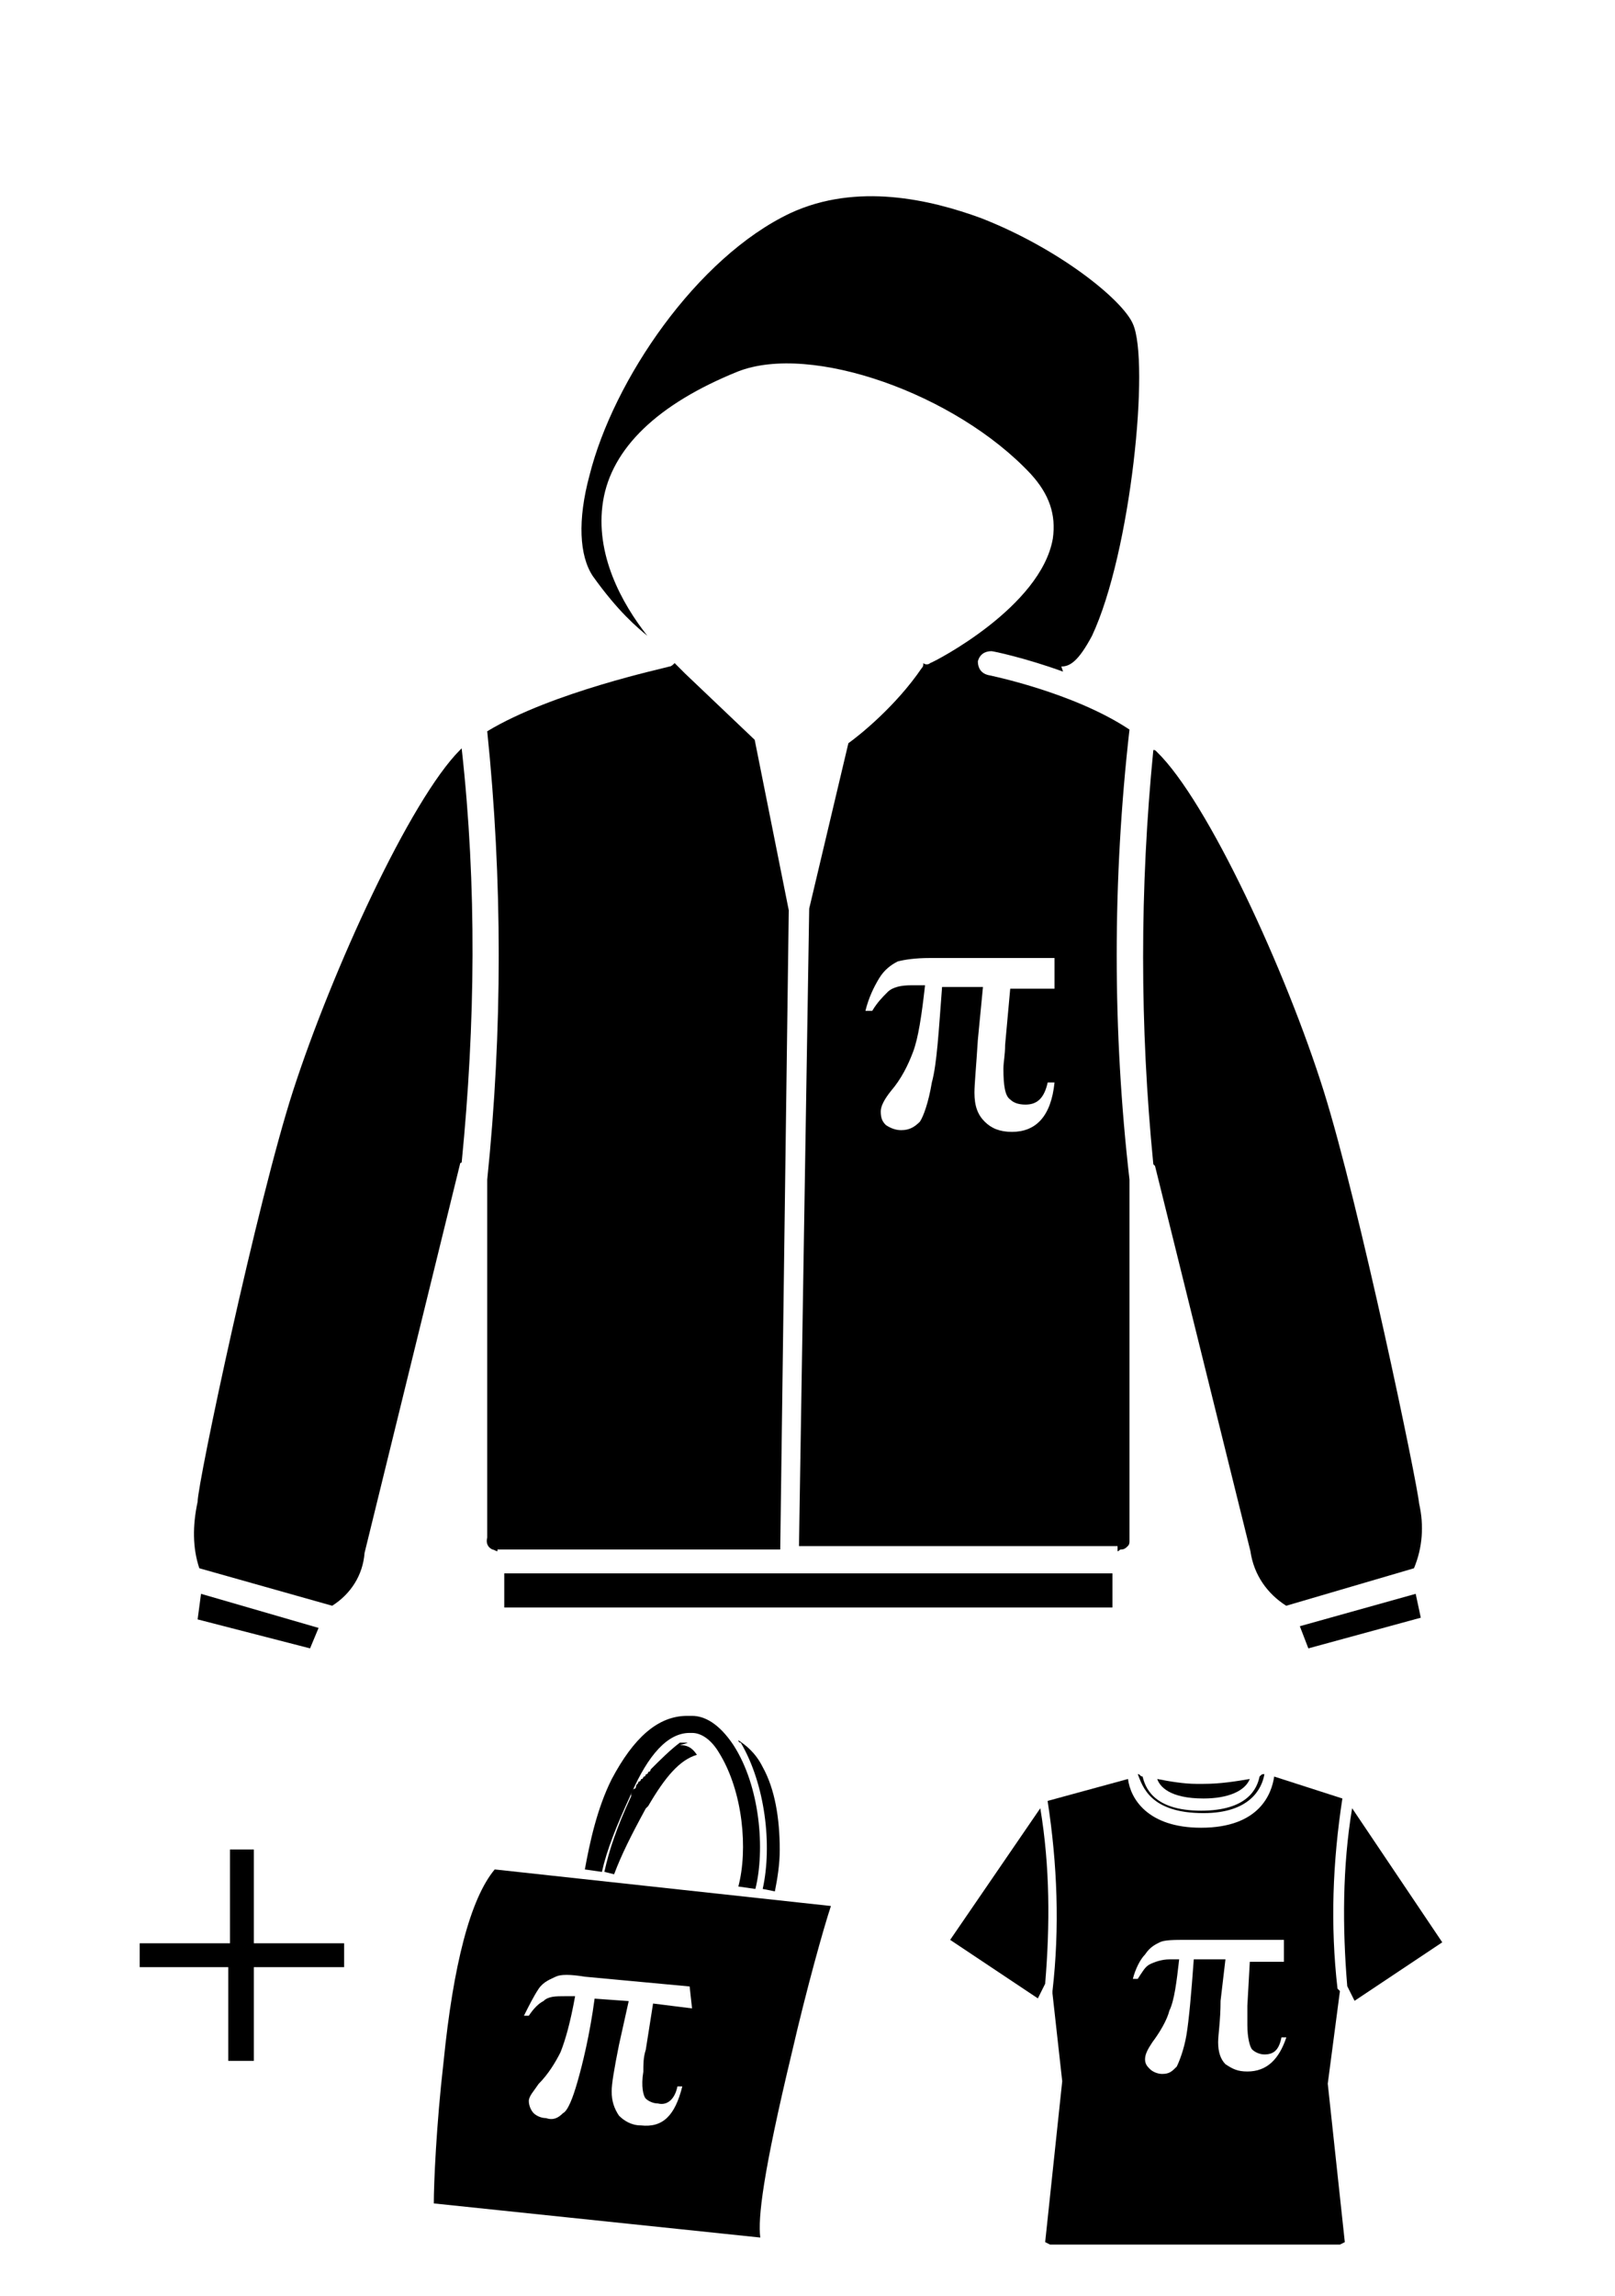
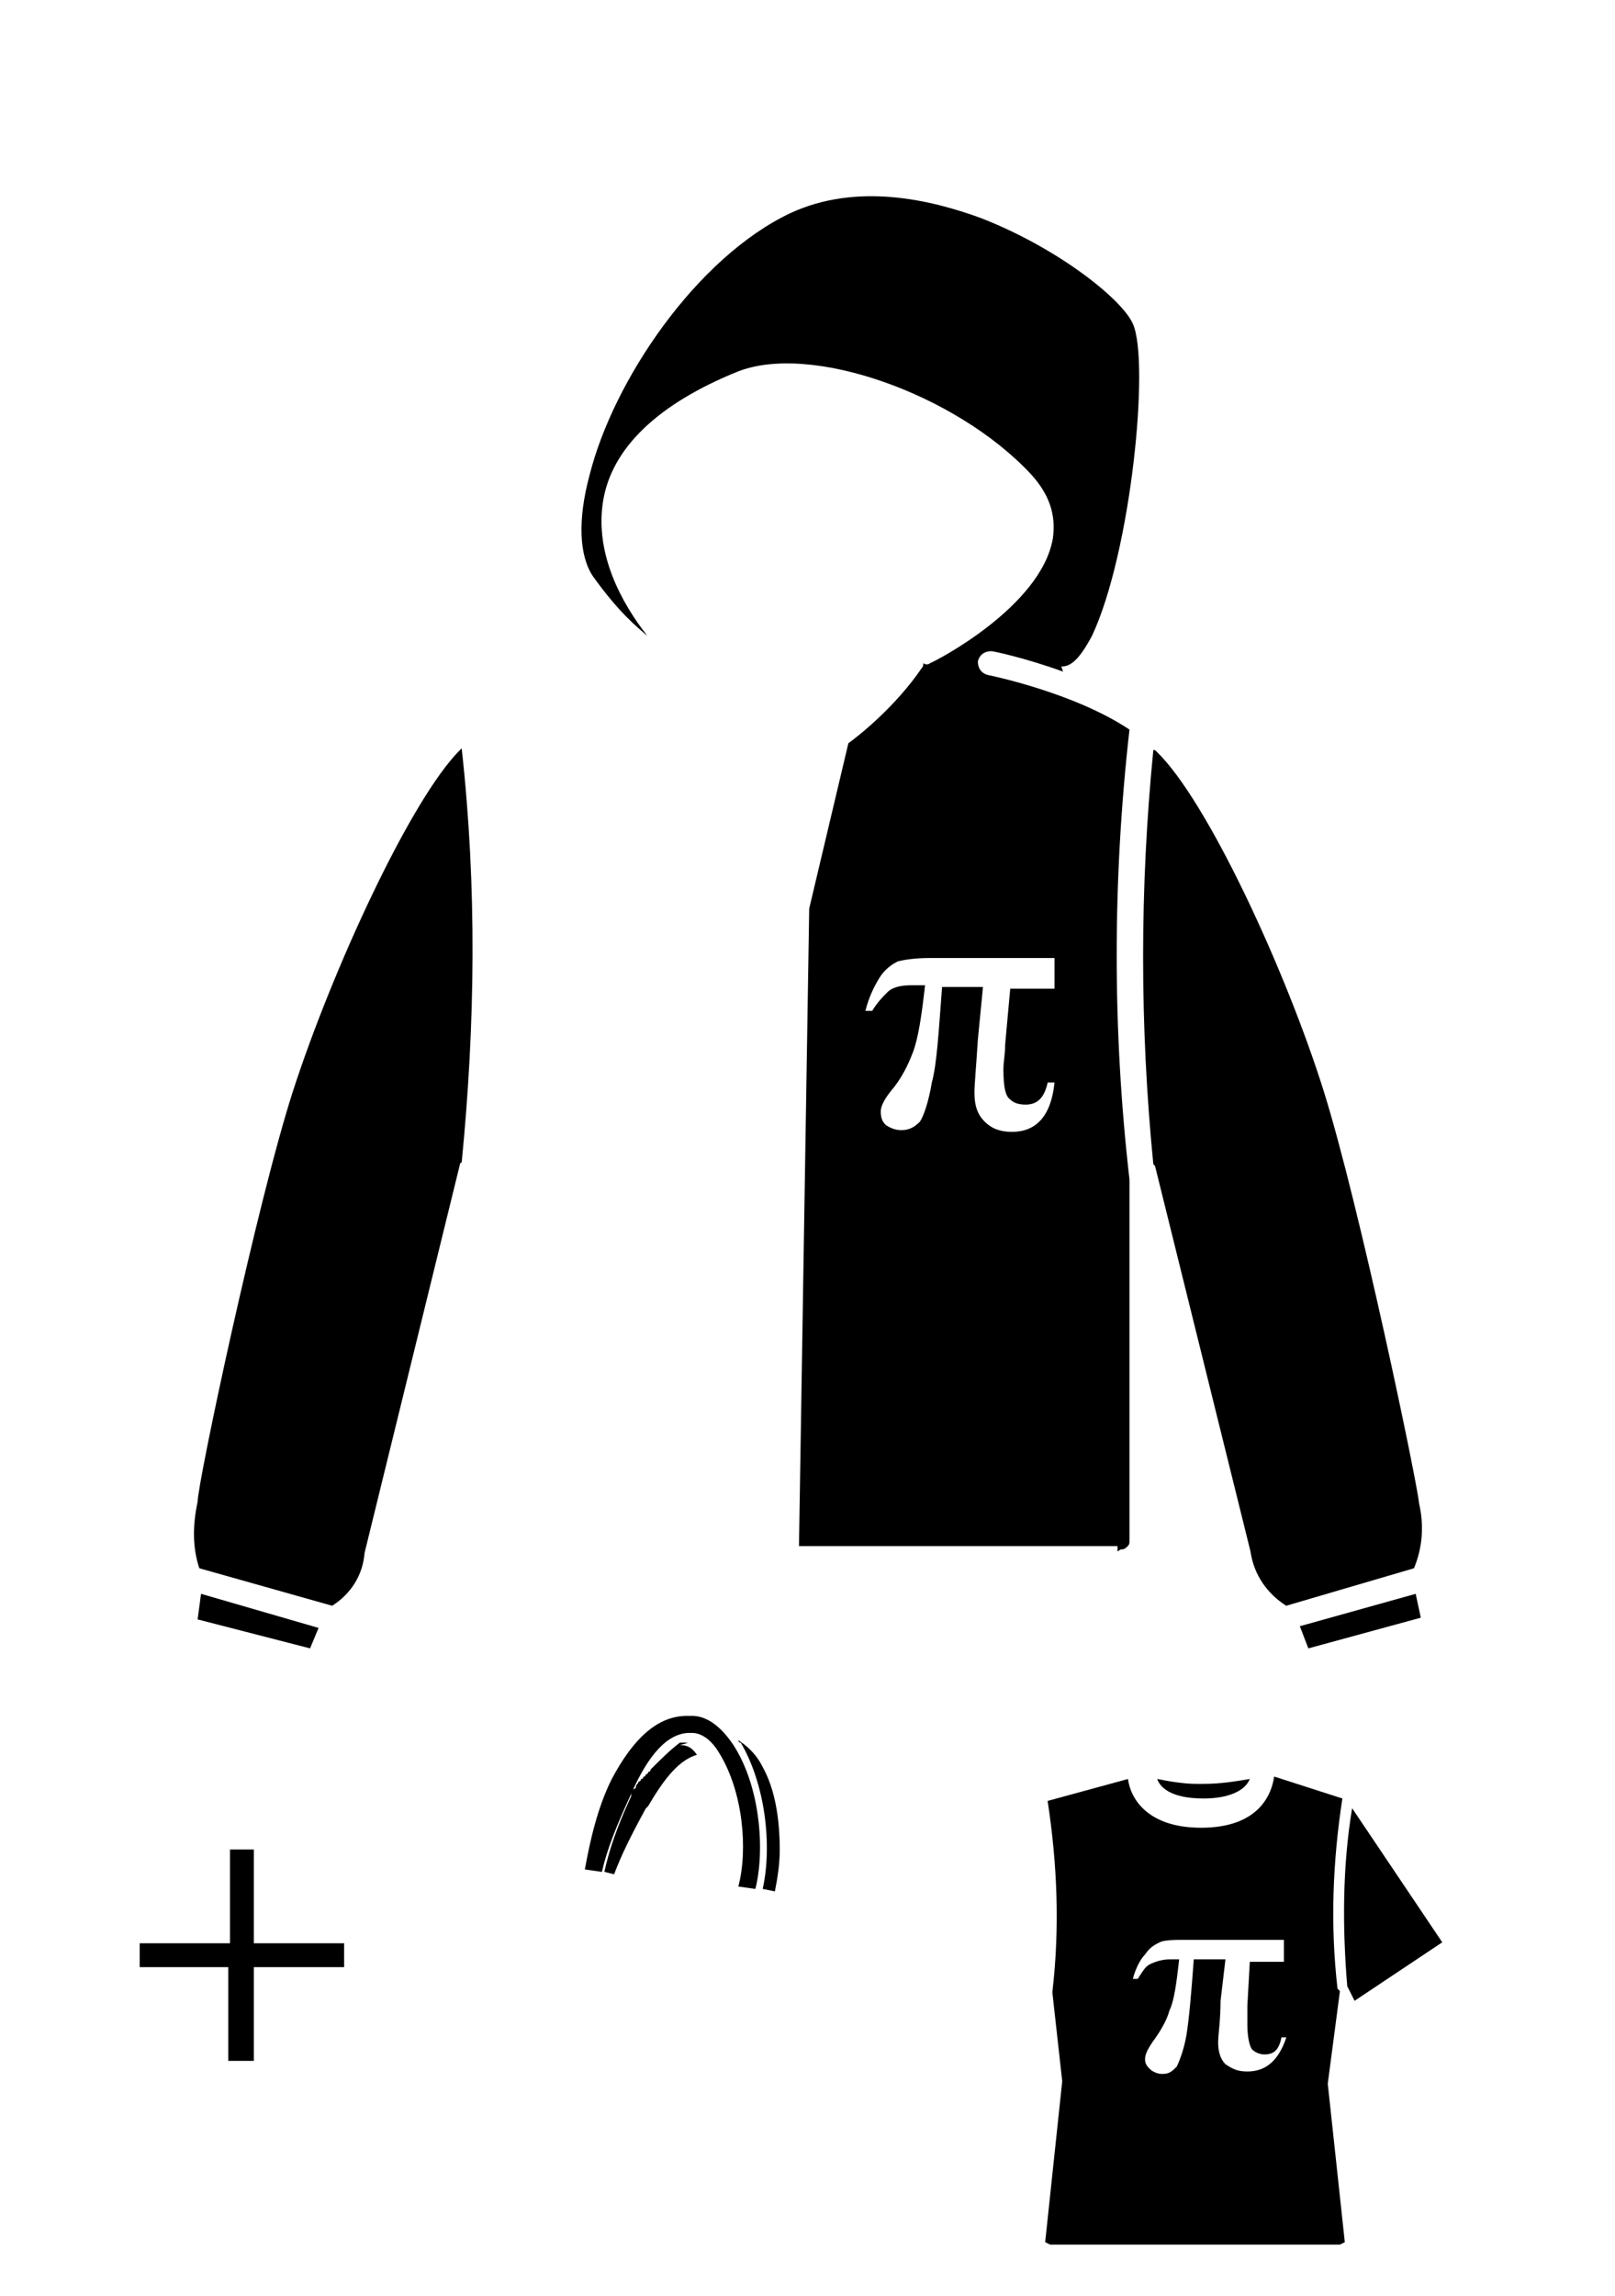
<svg xmlns="http://www.w3.org/2000/svg" xmlns:ns1="http://sodipodi.sourceforge.net/DTD/sodipodi-0.dtd" xmlns:ns2="http://www.inkscape.org/namespaces/inkscape" version="1.1" id="Calque_1" x="0px" y="0px" viewBox="0 0 94.8 134.7" style="enable-background:new 0 0 94.8 134.7;" xml:space="preserve" ns1:docname="hoodie2.svg" ns2:version="1.3 (0e150ed6c4, 2023-07-21)">
  <defs id="defs22" />
  <ns1:namedview id="namedview22" pagecolor="#505050" bordercolor="#eeeeee" borderopacity="1" ns2:showpageshadow="0" ns2:pageopacity="0" ns2:pagecheckerboard="0" ns2:deskcolor="#505050" ns2:zoom="3.9792132" ns2:cx="47.496827" ns2:cy="78.658767" ns2:window-width="1465" ns2:window-height="749" ns2:window-x="227" ns2:window-y="570" ns2:window-maximized="0" ns2:current-layer="Calque_1" />
  <style type="text/css" id="style1">
	.st0{fill:#315189;}
</style>
  <g id="g5" style="fill:#000000;fill-opacity:1">
    <polygon class="st0" points="11.6,95 18.2,96.7 18.7,95.5 11.8,93.5  " id="polygon1" style="fill:#000000;fill-opacity:1" />
-     <polygon class="st0" points="46.4,92.3 29.6,92.3 29.6,94.3 47.4,94.3 47.5,94.3 65.3,94.3 65.3,92.3  " id="polygon2" style="fill:#000000;fill-opacity:1" />
    <path class="st0" d="M64.1,37.3c2.3-4.9,3.4-16.1,2.4-18.3c-0.6-1.4-4.3-4.4-8.9-6.2c-3-1.1-7.3-2.1-11.2-0.3   c-5.5,2.6-10.4,9.8-11.8,15.4c-0.7,2.6-0.6,4.7,0.2,5.9c1.5,2.1,2.6,3,3.2,3.5c-1.5-1.9-3.1-4.8-2.6-7.9s3.2-5.7,7.9-7.6   c4.3-1.7,12.8,1.3,17.2,6c1.1,1.2,1.5,2.4,1.3,3.8c-0.7,4-6.9,7.2-7.2,7.3c-0.1,0.1-0.3,0.1-0.4,0c0,0.1,0,0.2-0.1,0.3   c-1.5,2.2-3.6,3.9-4.3,4.4l-2.3,9.7l-0.6,37.4h18.7V91c0.1,0,0.1-0.1,0.2-0.1c0.2,0,0.3-0.1,0.4-0.2s0.1-0.2,0.1-0.3V69.2   c-1-8.7-1-17.6,0-26.4C63,40.6,58,39.6,58,39.6c-0.4-0.1-0.6-0.4-0.6-0.8c0.1-0.4,0.4-0.6,0.8-0.6c0.1,0,2,0.4,4.2,1.2l-0.1-0.3   C62.8,39.1,63.3,38.8,64.1,37.3z M61.9,56.5V58h-2.6L59,61.3c0,0.6-0.1,1-0.1,1.4c0,1,0.1,1.6,0.4,1.8c0.2,0.2,0.5,0.3,0.9,0.3   c0.7,0,1.1-0.4,1.3-1.3h0.4c-0.2,2-1.1,2.9-2.5,2.9c-0.7,0-1.2-0.2-1.6-0.6c-0.4-0.4-0.6-0.9-0.6-1.7c0-0.5,0.1-1.5,0.2-3.1   l0.3-3.1h-2.4c-0.2,2.6-0.3,4.5-0.6,5.6c-0.2,1.2-0.5,2-0.7,2.3c-0.3,0.3-0.6,0.5-1.1,0.5c-0.3,0-0.6-0.1-0.9-0.3   c-0.2-0.2-0.3-0.4-0.3-0.8c0-0.3,0.2-0.7,0.6-1.2c0.6-0.7,1-1.5,1.3-2.3s0.5-2.1,0.7-3.9h-0.8c-0.6,0-1.1,0.1-1.4,0.4   c-0.3,0.3-0.6,0.6-0.9,1.1h-0.4c0.2-0.8,0.5-1.4,0.8-1.9s0.7-0.8,1.1-1c0.4-0.1,1-0.2,1.9-0.2h7.3V56.5z" id="path2" style="fill:#000000;fill-opacity:1" />
-     <path class="st0" d="M46.3,53.4l-2-10l-4.1-3.9l0,0c0,0-0.3-0.3-0.6-0.6c-0.1,0.1-0.2,0.2-0.3,0.2l0,0c-0.3,0.1-6.9,1.5-10.7,3.8   c0.9,8.7,0.9,17.6,0,26.3v21c-0.1,0.4,0.1,0.6,0.3,0.7c0.1,0,0.2,0.1,0.3,0.1v-0.1h16.6L46.3,53.4z" id="path3" style="fill:#000000;fill-opacity:1" />
    <path class="st0" d="M27,44c-2.9,2.9-7.5,12.9-9.8,20c-2.1,6.5-5.6,23-5.6,24.1c-0.3,1.4-0.3,2.7,0.1,3.9l7.8,2.2l0,0   c1.1-0.7,1.8-1.8,1.9-3.1L27,68.3c0,0,0-0.1,0.1-0.1c0.8-8.1,0.9-16.2,0-24.3C27.1,43.9,27,44,27,44z" id="path4" style="fill:#000000;fill-opacity:1" />
    <path class="st0" d="M83.3,88.2C83.2,87,79.8,70.7,77.7,64c-2.2-7-6.8-17-9.8-19.9C67.8,44,67.8,44,67.7,44   c-0.8,8.1-0.8,16.2,0,24.3c0,0,0,0,0.1,0.1L73.4,91c0.2,1.4,1,2.5,2.1,3.2L83,92C83.5,90.8,83.6,89.5,83.3,88.2z" id="path5" style="fill:#000000;fill-opacity:1" />
    <polygon class="st0" points="76.3,95.4 76.8,96.7 83.4,94.9 83.1,93.5  " id="polygon5" style="fill:#000000;fill-opacity:1" />
  </g>
  <g id="g13" style="fill:#000000;fill-opacity:1">
    <path class="st0" d="M14.9,108.5v5.5h5.3v1.4h-5.3v5.5h-1.5v-5.5H8.2V114h5.3v-5.5H14.9z" id="path13" style="fill:#000000;fill-opacity:1" />
  </g>
-   <path class="st0" d="m 48.775,111.813 -19.736,-2.145 c -1.43,1.716 -2.431,5.578 -3.003,11.298 -0.429,3.718 -0.572,7.151 -0.572,8.295 l 19.164,2.002 c -0.143,-1.144 0.143,-3.718 1.859,-10.869 0.858,-3.718 1.859,-7.294 2.288,-8.581 z m -8.152,6.007 -2.288,-0.286 -0.429,2.717 c -0.143,0.429 -0.143,0.858 -0.143,1.287 -0.143,0.858 0,1.43 0.143,1.573 0.143,0.143 0.429,0.286 0.715,0.286 0.572,0.143 1.001,-0.286 1.144,-1.001 h 0.286 c -0.429,1.716 -1.144,2.431 -2.431,2.288 -0.572,0 -1.001,-0.286 -1.287,-0.572 -0.286,-0.429 -0.429,-0.858 -0.429,-1.43 0,-0.429 0.143,-1.287 0.429,-2.717 l 0.572,-2.574 -2.002,-0.143 c -0.286,2.145 -0.715,3.861 -1.001,4.862 -0.286,1.001 -0.572,1.716 -0.858,1.859 -0.286,0.286 -0.572,0.429 -1.001,0.286 -0.286,0 -0.572,-0.143 -0.715,-0.286 -0.143,-0.143 -0.286,-0.429 -0.286,-0.715 0,-0.286 0.286,-0.572 0.572,-1.001 0.572,-0.572 1.001,-1.287 1.287,-1.859 0.286,-0.715 0.572,-1.716 0.858,-3.289 h -0.572 c -0.572,0 -1.001,0 -1.287,0.286 -0.286,0.143 -0.572,0.429 -0.858,0.858 h -0.286 c 0.286,-0.572 0.572,-1.144 0.858,-1.573 0.286,-0.429 0.715,-0.572 1.001,-0.715 0.286,-0.143 0.858,-0.143 1.716,0 l 6.15,0.572 z" id="path14" style="stroke-width:1.43;fill:#000000;fill-opacity:1" />
  <path class="st0" d="m 37.048,105.235 c 1.001,-2.288 2.145,-3.575 3.432,-3.575 0,0 0.143,0 0.143,0 0.572,0 1.144,0.429 1.573,1.144 1.43,2.288 1.716,5.721 1.144,7.866 l 1.001,0.143 c 0.572,-2.288 0.286,-6.007 -1.287,-8.438 -0.858,-1.287 -1.716,-1.716 -2.431,-1.716 -0.143,0 -0.143,0 -0.286,0 v 0 c -1.716,0 -3.146,1.287 -4.433,3.718 -0.858,1.716 -1.287,3.718 -1.573,5.292 l 1.001,0.143 c 0.286,-1.287 0.858,-2.717 1.716,-4.576 z" id="path15" style="stroke-width:1.43;fill:#000000;fill-opacity:1" />
  <path class="st0" d="m 44.77,110.812 0.715,0.143 c 0.143,-0.715 0.286,-1.573 0.286,-2.431 0,-1.859 -0.286,-3.575 -1.001,-4.862 -0.429,-0.858 -1.001,-1.287 -1.43,-1.573 0,0 0,0.143 0.143,0.143 1.43,2.431 1.859,6.007 1.287,8.581 z" id="path16" style="stroke-width:1.43;fill:#000000;fill-opacity:1" />
  <path class="st0" d="m 40.337,102.231 c 0,0 -0.143,0 0,0 -0.143,0 -0.143,0 -0.143,0 0,0 -0.143,0 -0.143,0 0,0 -0.143,0 -0.143,0 -0.572,0.429 -1.144,1.001 -1.716,1.573 v 0 c 0,0 0,0.143 -0.143,0.143 0,0.143 -0.143,0.143 -0.143,0.143 0,0 0,0.143 -0.143,0.143 0,0.143 -0.143,0.143 -0.143,0.143 0,0 0,0.143 -0.143,0.143 0,0.143 -0.143,0.143 -0.143,0.286 0,0 0,0.143 -0.143,0.143 -0.143,0.143 -0.143,0.286 -0.143,0.429 -0.858,1.859 -1.287,3.146 -1.573,4.433 l 0.572,0.143 c 0.429,-1.144 1.001,-2.288 1.859,-3.861 l 0.143,-0.143 c 1.001,-1.716 1.859,-2.717 2.86,-3.003 -0.286,-0.429 -0.572,-0.572 -1.001,-0.572 0.572,-0.143 0.429,-0.143 0.429,-0.143 z" id="path17" style="stroke-width:1.43;fill:#000000;fill-opacity:1" />
  <g id="g22" transform="matrix(1.43,0,0,1.43,-35.746,-48.076)" style="fill:#000000;fill-opacity:1">
-     <path class="st0" d="m 67.7,107.8 -3.7,5.4 3.6,2.4 0.3,-0.6 v 0 c 0.2,-2.4 0.2,-4.8 -0.2,-7.2 z" id="path18" style="fill:#000000;fill-opacity:1" />
-     <path class="st0" d="m 74.4,108 c 1.9,0 2.4,-1 2.5,-1.6 -0.1,0 -0.1,0 -0.2,0.1 -0.1,0.5 -0.5,1.4 -2.4,1.4 -2,0 -2.3,-1 -2.4,-1.4 -0.1,0 -0.1,-0.1 -0.2,-0.1 0.2,0.5 0.5,1.6 2.7,1.6 z" id="path19" style="fill:#000000;fill-opacity:1" />
    <path class="st0" d="m 80,115.3 c 0,0 -0.1,-0.1 -0.1,-0.1 -0.3,-2.6 -0.2,-5.2 0.2,-7.8 l -2.8,-0.9 c -0.1,0.7 -0.6,2.1 -3,2.1 -2.2,0 -2.9,-1.2 -3,-2 l -3.3,0.9 c 0.4,2.6 0.5,5.2 0.2,7.8 0,0 0,0.1 0,0.1 l 0.4,3.6 -0.7,6.6 0.2,0.1 H 80 l 0.2,-0.1 -0.7,-6.5 z m -3.8,3.3 c -0.4,0 -0.6,-0.1 -0.9,-0.3 -0.2,-0.2 -0.3,-0.5 -0.3,-0.9 0,-0.3 0.1,-0.9 0.1,-1.7 L 75.3,114 H 74 c -0.1,1.4 -0.2,2.5 -0.3,3.1 -0.1,0.6 -0.3,1.1 -0.4,1.3 -0.2,0.2 -0.3,0.3 -0.6,0.3 -0.2,0 -0.4,-0.1 -0.5,-0.2 -0.1,-0.1 -0.2,-0.2 -0.2,-0.4 0,-0.2 0.1,-0.4 0.3,-0.7 0.3,-0.4 0.6,-0.9 0.7,-1.3 0.2,-0.4 0.3,-1.2 0.4,-2.1 H 73 c -0.3,0 -0.6,0.1 -0.8,0.2 -0.2,0.1 -0.3,0.3 -0.5,0.6 h -0.2 c 0.1,-0.4 0.3,-0.8 0.5,-1 0.2,-0.3 0.4,-0.4 0.6,-0.5 0.2,-0.1 0.6,-0.1 1.1,-0.1 h 4 v 0.9 h -1.4 l -0.1,1.8 c 0,0.3 0,0.6 0,0.8 0,0.5 0.1,0.9 0.2,1 0.1,0.1 0.3,0.2 0.5,0.2 0.4,0 0.6,-0.2 0.7,-0.7 h 0.2 c -0.3,0.9 -0.8,1.4 -1.6,1.4 z" id="path20" style="fill:#000000;fill-opacity:1" />
    <path class="st0" d="m 80.5,107.8 c -0.4,2.4 -0.4,4.9 -0.2,7.3 v 0 l 0.3,0.6 3.6,-2.4 z" id="path21" style="fill:#000000;fill-opacity:1" />
    <path class="st0" d="m 74.4,107.4 c 1,0 1.7,-0.3 1.9,-0.8 -0.6,0.1 -1.2,0.2 -1.9,0.2 -0.1,0 -0.2,0 -0.3,0 -0.5,0 -1.1,-0.1 -1.6,-0.2 0.1,0.3 0.5,0.8 1.9,0.8 z" id="path22" style="fill:#000000;fill-opacity:1" />
  </g>
</svg>